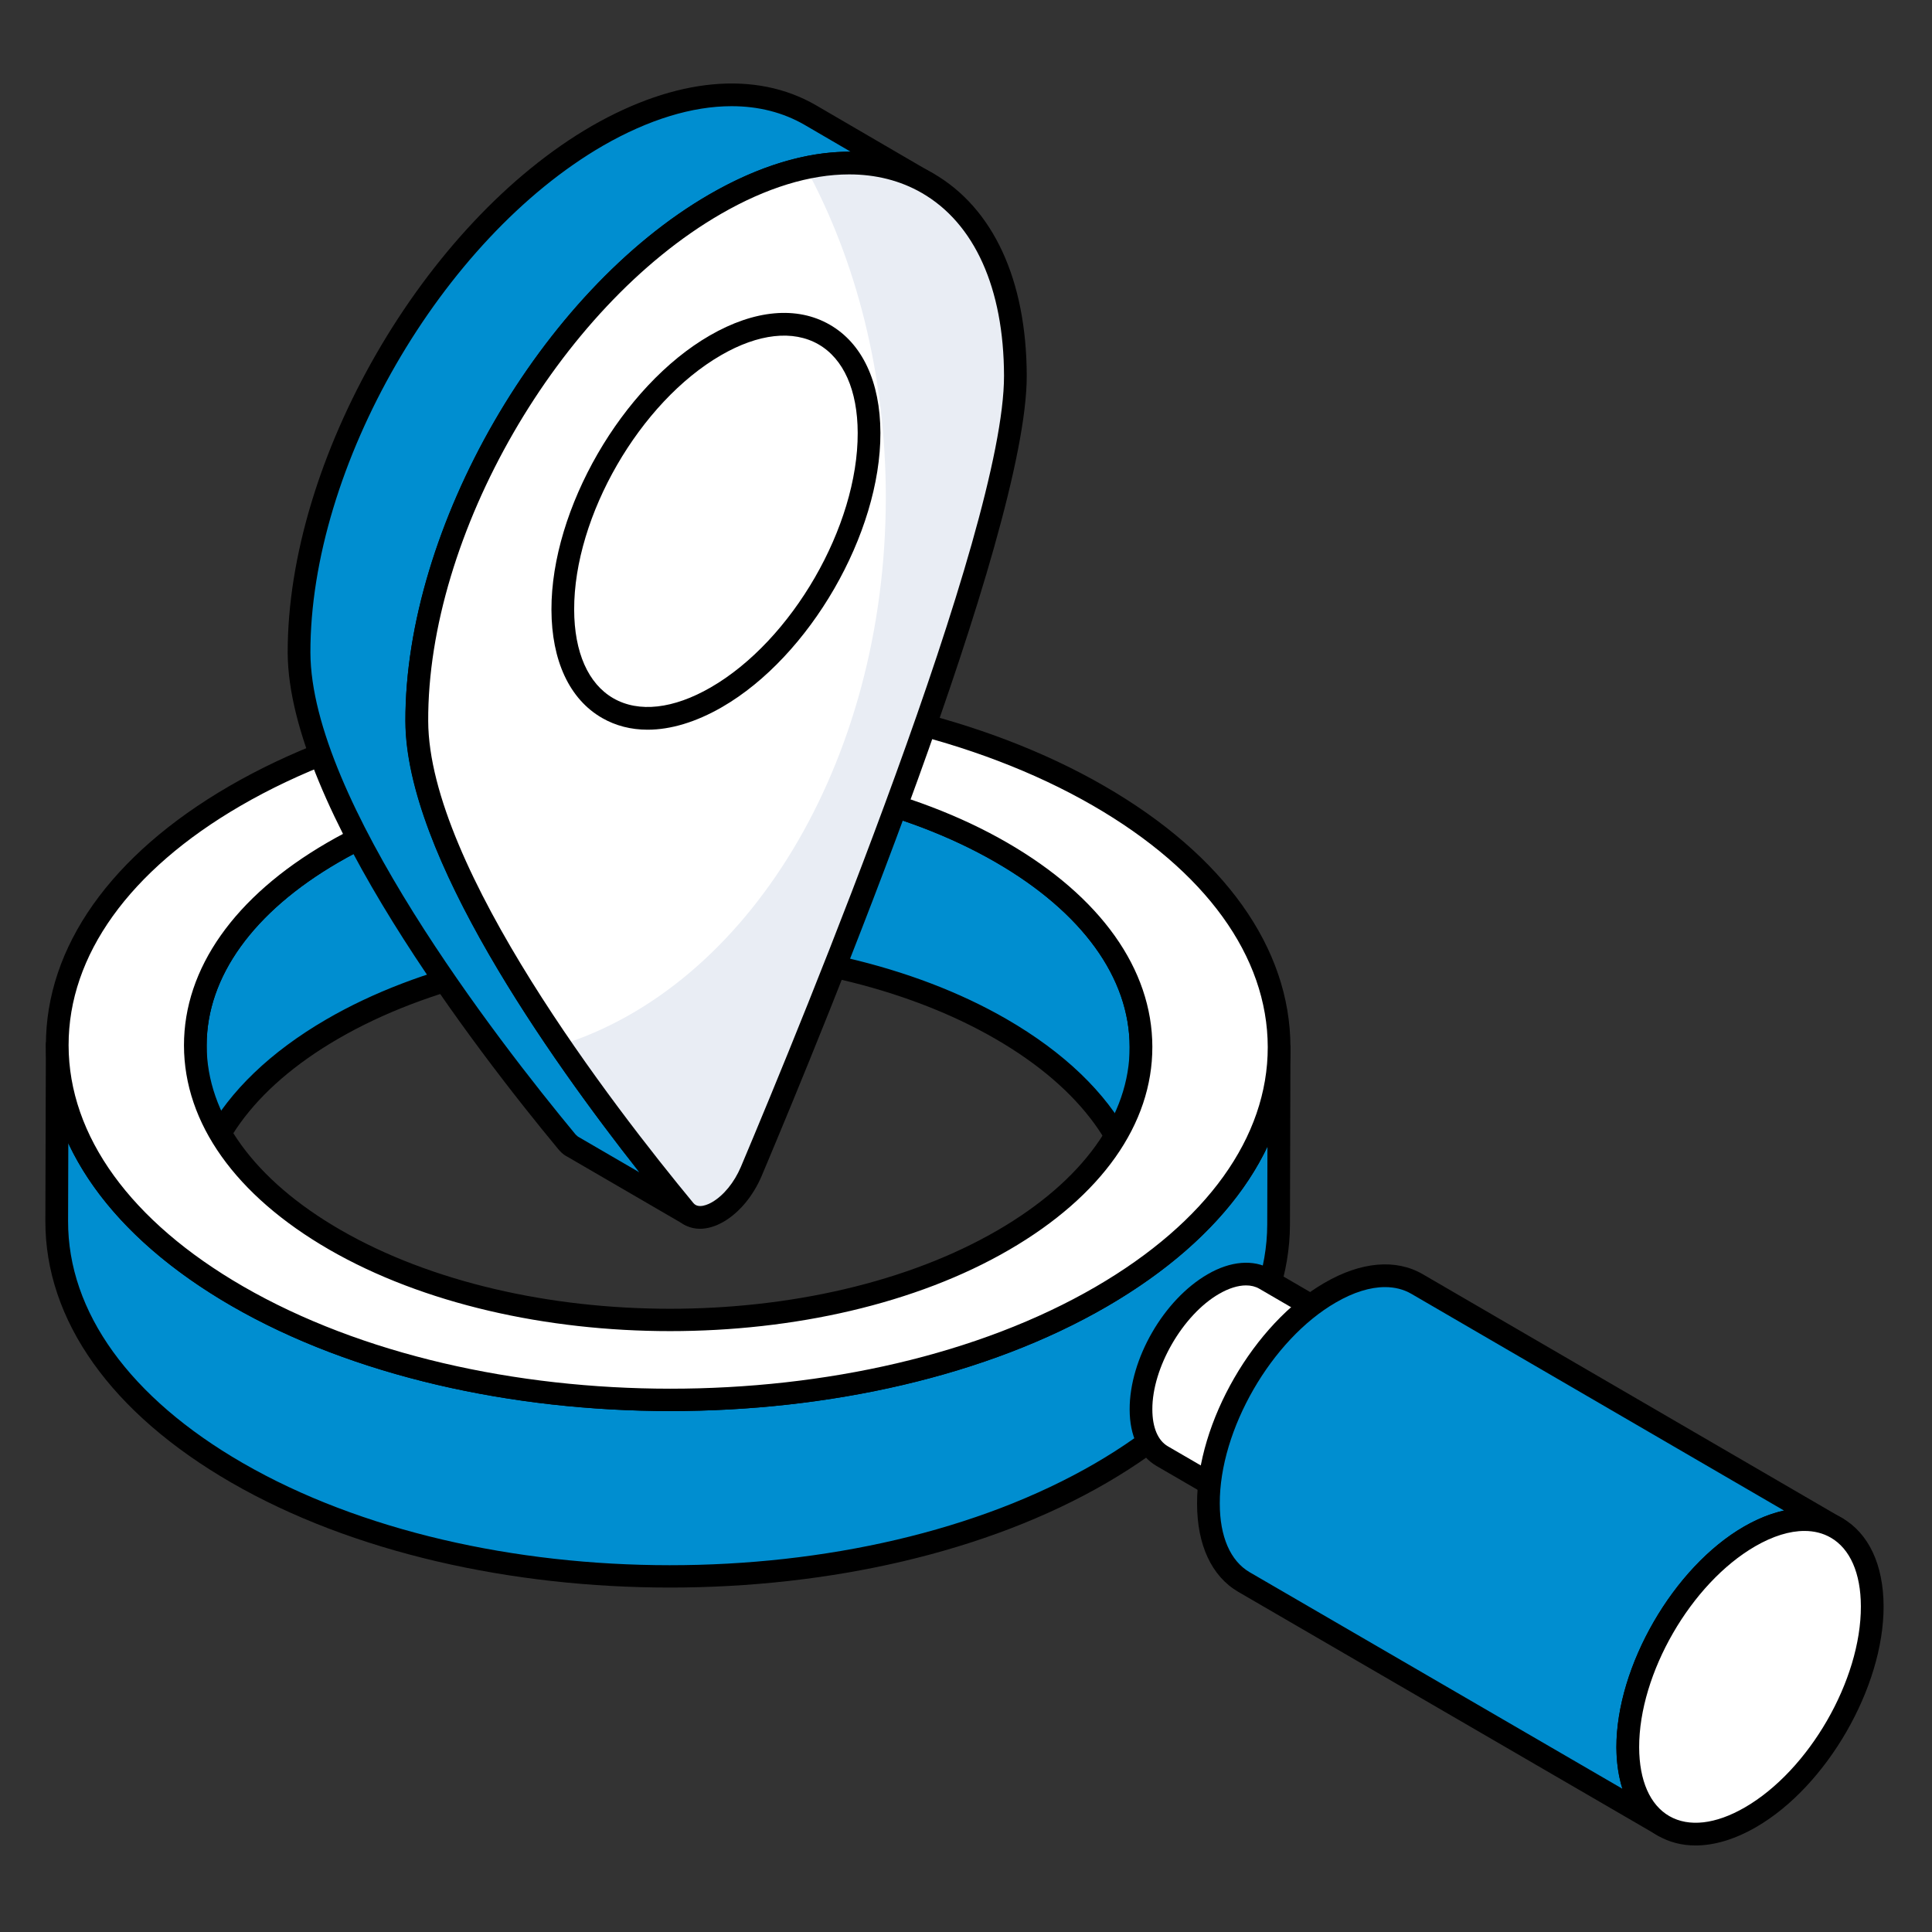
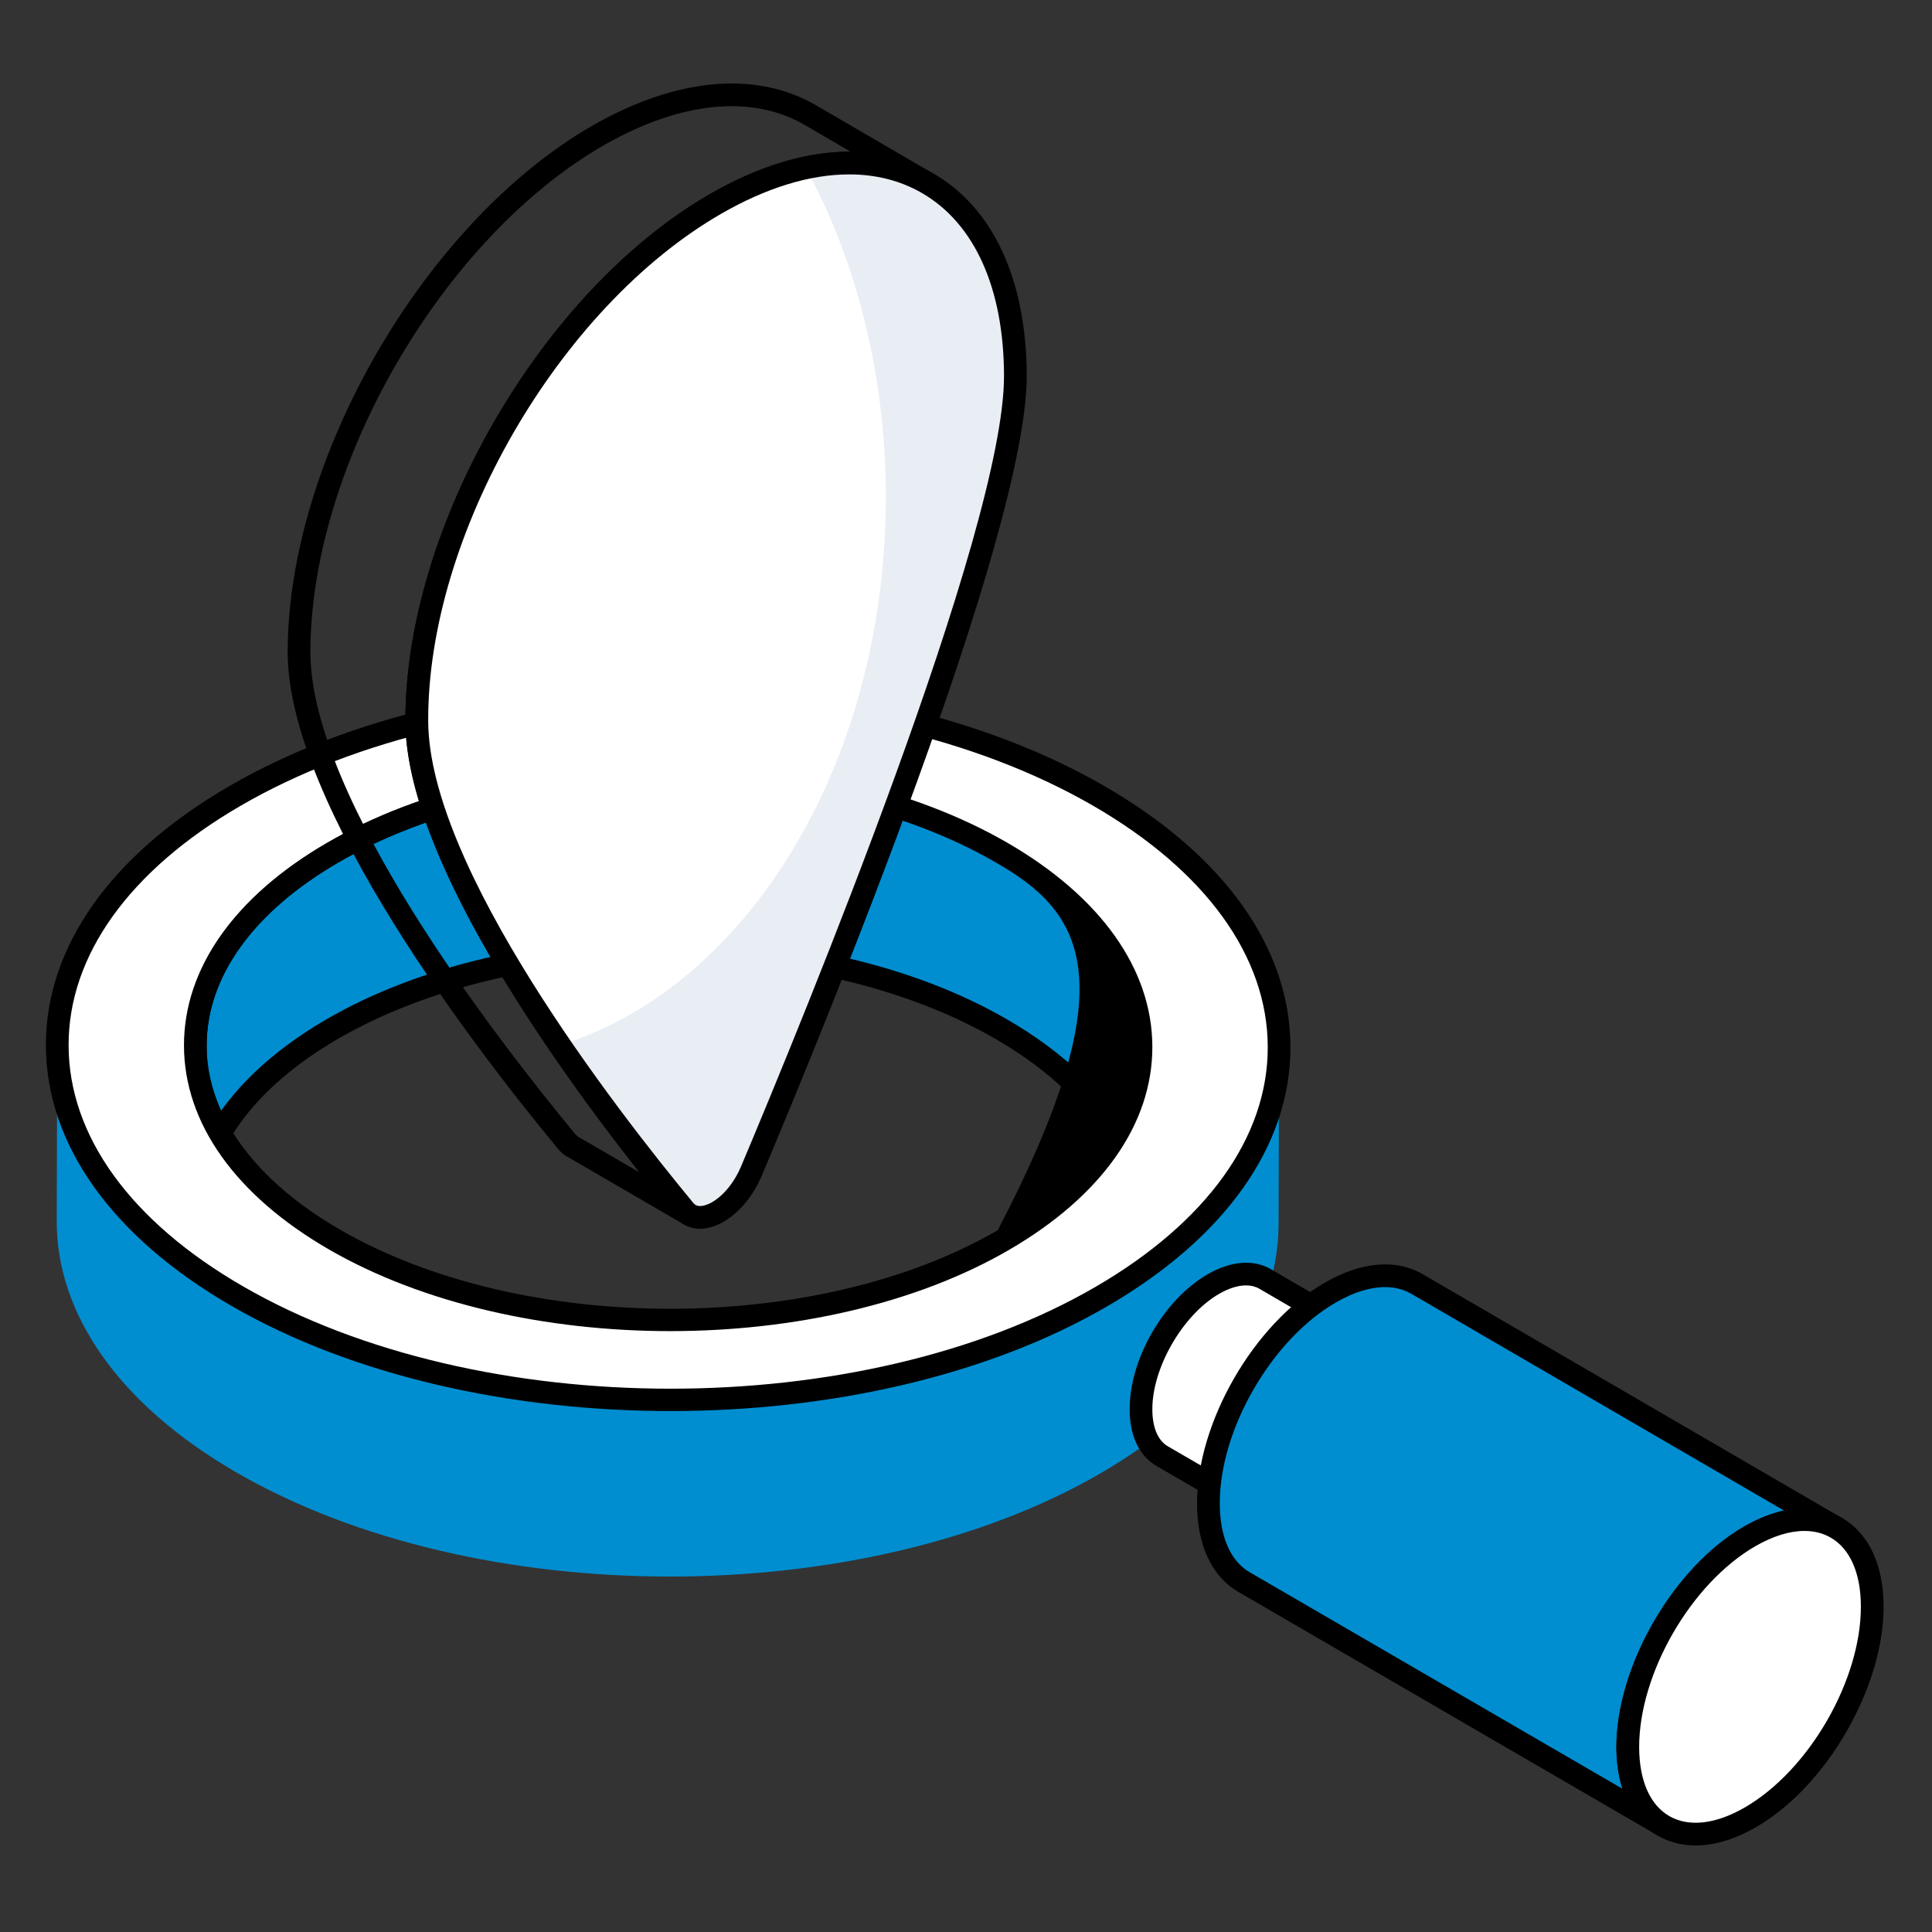
<svg xmlns="http://www.w3.org/2000/svg" width="75" height="75" viewBox="0 0 75 75" fill="none">
  <rect x="0" y="0" width="75" height="75" fill="#333333" stroke="none" />
  <path d="M44.293 40.665L44.274 47.517C44.282 44.776 42.472 42.031 38.85 39.94C31.666 35.792 20.043 35.797 12.891 39.953C9.345 42.014 7.571 44.711 7.563 47.412L7.582 40.56C7.59 37.859 9.365 35.162 12.91 33.101C20.062 28.945 31.686 28.941 38.869 33.088C42.492 35.179 44.301 37.925 44.293 40.665Z" fill="#008ED0" />
  <path d="M44.274 47.958C44.031 47.957 43.833 47.759 43.833 47.516C43.84 44.818 41.993 42.263 38.629 40.321C31.576 36.249 20.129 36.255 13.112 40.334C9.825 42.244 8.01 44.758 8.004 47.413C8.003 47.657 7.806 47.853 7.563 47.853C7.32 47.852 7.122 47.654 7.122 47.411L7.141 40.559C7.15 37.578 9.12 34.795 12.688 32.72C19.948 28.5 31.793 28.493 39.089 32.706C42.737 34.812 44.742 37.639 44.734 40.666L44.715 47.518C44.714 47.761 44.517 47.958 44.274 47.958ZM25.874 36.403C30.65 36.403 35.425 37.454 39.07 39.558C41.308 40.85 42.927 42.413 43.843 44.128L43.852 40.664C43.86 37.966 42.012 35.411 38.648 33.469C31.597 29.397 20.148 29.403 13.131 33.482C9.844 35.393 8.03 37.907 8.023 40.562L8.012 44.03C8.919 42.358 10.498 40.834 12.669 39.572C16.304 37.46 21.088 36.403 25.874 36.403Z" fill="black" />
  <path d="M49.654 40.681L49.634 47.532C49.624 51.028 47.327 54.517 42.737 57.185C33.513 62.545 18.497 62.541 9.197 57.172C4.525 54.474 2.192 50.933 2.202 47.397L2.222 40.545C2.212 44.081 4.545 47.622 9.217 50.32C18.516 55.689 33.532 55.693 42.757 50.333C47.346 47.666 49.644 44.176 49.654 40.681Z" fill="#008ED0" />
-   <path d="M26.01 61.629C19.853 61.629 13.684 60.271 8.977 57.553C4.313 54.86 1.752 51.253 1.761 47.396L1.781 40.544C1.782 40.301 1.978 40.105 2.222 40.105C2.465 40.105 2.662 40.303 2.662 40.546C2.653 44.075 5.058 47.41 9.437 49.939C18.599 55.227 33.447 55.234 42.535 49.952C46.832 47.455 49.203 44.162 49.213 40.679C49.214 40.437 49.411 40.24 49.654 40.24C49.897 40.241 50.095 40.439 50.095 40.682L50.076 47.534C50.065 51.342 47.538 54.905 42.959 57.565C38.297 60.275 32.158 61.629 26.01 61.629ZM2.652 44.38L2.643 47.398C2.633 50.926 5.039 54.262 9.418 56.791C18.579 62.079 33.427 62.086 42.516 56.804C46.813 54.307 49.184 51.014 49.194 47.531L49.202 44.512C48.095 46.843 45.975 48.972 42.978 50.714C33.645 56.137 18.401 56.131 8.997 50.701C5.925 48.928 3.765 46.758 2.652 44.38Z" fill="black" />
  <path d="M42.647 30.892C51.947 36.261 51.996 44.964 42.757 50.333C33.533 55.693 18.517 55.689 9.217 50.32C-0.067 44.959 -0.116 36.266 9.108 30.906C18.347 25.537 33.363 25.532 42.647 30.892ZM12.995 48.124C20.194 52.281 31.817 52.285 38.954 48.138C46.106 43.981 46.068 37.244 38.869 33.088C31.686 28.941 20.062 28.945 12.91 33.101C5.773 37.249 5.812 43.977 12.995 48.124Z" fill="white" />
-   <path d="M26.031 54.777C19.872 54.777 13.704 53.419 8.997 50.701C4.349 48.018 1.787 44.423 1.782 40.579C1.776 36.761 4.299 33.19 8.887 30.525C18.232 25.094 33.475 25.087 42.867 30.511C47.523 33.198 50.09 36.798 50.095 40.646C50.1 44.468 47.572 48.044 42.978 50.713C38.316 53.423 32.178 54.777 26.031 54.777ZM25.876 27.316C19.878 27.316 13.885 28.639 9.33 31.286C5.025 33.788 2.657 37.087 2.663 40.578C2.667 44.094 5.074 47.419 9.438 49.938C18.599 55.227 33.447 55.234 42.535 49.952C46.846 47.446 49.219 44.142 49.214 40.648C49.209 37.127 46.799 33.798 42.426 31.273C37.857 28.635 31.864 27.316 25.876 27.316ZM26.013 51.674C21.227 51.674 16.433 50.618 12.774 48.506C9.147 46.411 7.146 43.599 7.142 40.587C7.137 37.596 9.107 34.802 12.688 32.72C19.948 28.5 31.793 28.494 39.089 32.706C42.725 34.805 44.73 37.622 44.734 40.638C44.739 43.635 42.764 46.433 39.175 48.518C35.555 50.623 30.787 51.674 26.013 51.674ZM25.893 30.419C21.267 30.419 16.645 31.44 13.132 33.482C9.833 35.399 8.019 37.922 8.023 40.586C8.027 43.27 9.871 45.812 13.215 47.743C20.28 51.822 31.728 51.828 38.732 47.757C42.038 45.835 43.857 43.308 43.853 40.64C43.849 37.951 42.002 35.404 38.648 33.469C35.128 31.436 30.509 30.419 25.893 30.419Z" fill="black" />
+   <path d="M26.031 54.777C19.872 54.777 13.704 53.419 8.997 50.701C4.349 48.018 1.787 44.423 1.782 40.579C1.776 36.761 4.299 33.19 8.887 30.525C18.232 25.094 33.475 25.087 42.867 30.511C47.523 33.198 50.09 36.798 50.095 40.646C50.1 44.468 47.572 48.044 42.978 50.713C38.316 53.423 32.178 54.777 26.031 54.777ZM25.876 27.316C19.878 27.316 13.885 28.639 9.33 31.286C5.025 33.788 2.657 37.087 2.663 40.578C2.667 44.094 5.074 47.419 9.438 49.938C18.599 55.227 33.447 55.234 42.535 49.952C46.846 47.446 49.219 44.142 49.214 40.648C49.209 37.127 46.799 33.798 42.426 31.273C37.857 28.635 31.864 27.316 25.876 27.316ZM26.013 51.674C21.227 51.674 16.433 50.618 12.774 48.506C9.147 46.411 7.146 43.599 7.142 40.587C7.137 37.596 9.107 34.802 12.688 32.72C19.948 28.5 31.793 28.494 39.089 32.706C42.725 34.805 44.73 37.622 44.734 40.638C44.739 43.635 42.764 46.433 39.175 48.518C35.555 50.623 30.787 51.674 26.013 51.674ZM25.893 30.419C21.267 30.419 16.645 31.44 13.132 33.482C9.833 35.399 8.019 37.922 8.023 40.586C8.027 43.27 9.871 45.812 13.215 47.743C20.28 51.822 31.728 51.828 38.732 47.757C43.849 37.951 42.002 35.404 38.648 33.469C35.128 31.436 30.509 30.419 25.893 30.419Z" fill="black" />
  <path d="M57.612 54.593C57.103 54.291 56.392 54.338 55.608 54.788C54.046 55.686 52.793 57.864 52.793 59.654C52.8 60.545 53.114 61.169 53.617 61.464L45.111 56.523C44.608 56.229 44.294 55.605 44.294 54.714C44.287 52.924 45.547 50.746 47.102 49.847C47.886 49.392 48.597 49.351 49.106 49.646L57.612 54.593Z" fill="white" />
  <path d="M53.617 61.904C53.542 61.904 53.465 61.885 53.396 61.844L44.889 56.904C44.22 56.511 43.853 55.734 43.853 54.714C43.846 52.757 45.176 50.451 46.882 49.466C47.768 48.951 48.66 48.878 49.326 49.265L57.812 54.2C57.821 54.205 57.828 54.21 57.837 54.214C58.046 54.338 58.114 54.608 57.992 54.817C57.868 55.026 57.6 55.095 57.391 54.974L57.373 54.965C56.99 54.745 56.441 54.818 55.826 55.17C54.397 55.992 53.233 58.004 53.233 59.654C53.239 60.349 53.455 60.858 53.84 61.084C54.05 61.207 54.12 61.476 53.998 61.686C53.916 61.826 53.769 61.904 53.617 61.904ZM48.371 49.899C48.059 49.899 47.698 50.011 47.324 50.228C45.914 51.043 44.728 53.096 44.734 54.712C44.734 55.409 44.947 55.917 45.334 56.144L52.401 60.248C52.371 60.062 52.354 59.865 52.351 59.657C52.351 57.69 53.686 55.385 55.388 54.406C55.579 54.297 55.768 54.207 55.954 54.138L48.884 50.027C48.737 49.942 48.564 49.899 48.371 49.899Z" fill="black" />
  <path d="M71.294 59.316C70.438 58.809 69.242 58.888 67.923 59.643C65.296 61.154 63.187 64.819 63.187 67.829C63.199 69.329 63.728 70.378 64.574 70.874L48.286 61.413C47.44 60.917 46.911 59.868 46.911 58.368C46.899 55.358 49.019 51.693 51.635 50.182C52.954 49.415 54.15 49.347 55.007 49.843L71.294 59.316Z" fill="#008ED0" />
-   <path d="M64.569 70.879L48.286 61.418C47.44 60.922 46.91 59.873 46.91 58.374C46.899 55.667 48.613 52.431 50.868 50.717C49.932 51.98 49.391 53.435 49.391 54.968C49.391 59.907 54.894 63.899 61.693 63.899C62.584 63.899 63.452 63.831 64.287 63.696C63.599 65.049 63.182 66.504 63.182 67.834C63.204 69.334 63.723 70.382 64.569 70.879Z" fill="#008ED0" />
  <path d="M64.574 71.314C64.499 71.314 64.422 71.296 64.353 71.255L64.352 71.254L48.065 61.793C47.036 61.191 46.47 59.975 46.47 58.368C46.458 55.226 48.675 51.382 51.414 49.801C52.829 48.979 54.184 48.858 55.227 49.462L71.484 58.917C71.495 58.924 71.507 58.93 71.519 58.937C71.728 59.061 71.796 59.33 71.674 59.539C71.55 59.748 71.282 59.819 71.073 59.697L71.044 59.68C70.301 59.256 69.269 59.378 68.142 60.025C65.653 61.457 63.628 64.958 63.628 67.829C63.637 69.11 64.052 70.058 64.797 70.494C65.006 70.617 65.077 70.886 64.955 71.096C64.873 71.236 64.726 71.314 64.574 71.314ZM53.765 49.965C53.19 49.965 52.539 50.166 51.856 50.563C49.36 52.005 47.34 55.505 47.352 58.367C47.352 59.649 47.762 60.595 48.509 61.032L62.983 69.44C62.832 68.965 62.751 68.426 62.746 67.833C62.746 64.677 64.97 60.833 67.704 59.261C68.236 58.956 68.757 58.749 69.256 58.64L54.785 50.224C54.486 50.051 54.142 49.965 53.765 49.965Z" fill="black" />
  <path d="M67.92 59.644C70.54 58.131 72.671 59.345 72.68 62.356C72.688 65.367 70.571 69.034 67.951 70.547C65.33 72.06 63.2 70.846 63.191 67.834C63.182 64.823 65.299 61.157 67.92 59.644Z" fill="white" />
  <path d="M65.821 71.641C65.293 71.641 64.801 71.516 64.364 71.264C63.328 70.668 62.756 69.451 62.751 67.835C62.742 64.689 64.962 60.843 67.7 59.262C69.114 58.446 70.465 58.327 71.507 58.926C72.543 59.522 73.115 60.74 73.121 62.355C73.129 65.502 70.91 69.348 68.172 70.928C67.351 71.402 66.551 71.641 65.821 71.641ZM70.047 59.431C69.473 59.431 68.823 59.63 68.14 60.025C65.647 61.465 63.624 64.968 63.632 67.833C63.636 69.121 64.052 70.068 64.803 70.501C65.563 70.937 66.6 70.819 67.731 70.166C70.225 68.726 72.247 65.223 72.239 62.357C72.236 61.069 71.819 60.122 71.068 59.69C70.768 59.517 70.424 59.431 70.047 59.431Z" fill="black" />
-   <path d="M36.014 7.123C33.906 5.895 30.983 6.063 27.764 7.925C21.337 11.636 16.164 20.611 16.177 27.994C16.19 33.826 23.522 43.292 26.574 46.977C26.639 47.055 26.703 47.107 26.781 47.158L22.213 44.503C22.135 44.464 22.071 44.4 22.006 44.322C18.954 40.637 11.635 31.184 11.609 25.339C11.596 17.968 16.781 8.981 23.195 5.27C26.415 3.421 29.337 3.24 31.458 4.468L36.014 7.123Z" fill="#008ED0" />
  <path d="M26.781 47.599C26.705 47.599 26.629 47.58 26.559 47.539L21.991 44.884C21.857 44.818 21.747 44.699 21.667 44.604C18.519 40.803 11.196 31.318 11.168 25.342C11.155 17.837 16.451 8.663 22.975 4.889C26.242 3.013 29.335 2.729 31.679 4.087L36.234 6.742C36.236 6.742 36.236 6.743 36.236 6.743C36.446 6.865 36.517 7.135 36.395 7.345C36.272 7.556 36.002 7.626 35.792 7.504C33.728 6.301 30.955 6.588 27.984 8.306C21.704 11.934 16.605 20.765 16.618 27.994C16.63 33.668 23.822 42.964 26.913 46.697C26.942 46.731 26.971 46.756 27.027 46.794C27.224 46.926 27.28 47.191 27.154 47.393C27.071 47.526 26.927 47.599 26.781 47.599ZM28.401 4.122C26.882 4.122 25.185 4.635 23.415 5.652C17.135 9.285 12.037 18.117 12.05 25.339C12.076 31.029 19.258 40.314 22.345 44.042C22.353 44.045 22.425 44.117 22.434 44.122L24.823 45.511C21.304 41.048 15.748 33.183 15.736 27.996C15.723 20.486 21.02 11.311 27.543 7.544C29.444 6.445 31.287 5.89 32.958 5.89C32.98 5.89 33.002 5.89 33.023 5.89L31.237 4.849C30.398 4.363 29.441 4.122 28.401 4.122Z" fill="black" />
  <path d="M39.416 14.587C39.427 20.417 32.188 38.289 29.166 45.472C28.862 46.205 28.366 46.757 27.869 47.05C27.373 47.332 26.877 47.343 26.573 46.983C23.528 43.296 16.199 33.835 16.176 27.994C16.154 20.619 21.34 11.633 27.768 7.923C34.173 4.224 39.393 7.201 39.416 14.587Z" fill="white" />
  <path d="M31.286 6.525C33.237 10.111 34.387 14.531 34.387 19.3C34.387 29.663 28.986 38.323 21.735 40.578C23.54 43.217 25.389 45.54 26.573 46.983C26.877 47.344 27.373 47.332 27.869 47.05C28.366 46.757 28.862 46.205 29.167 45.472C32.188 38.289 39.427 20.417 39.416 14.587C39.394 8.611 35.977 5.521 31.286 6.525Z" fill="#E9EDF4" />
  <path d="M27.172 47.701C26.803 47.701 26.474 47.552 26.236 47.261C23.09 43.455 15.764 33.953 15.741 27.999C15.708 20.494 21.003 11.317 27.546 7.541C30.795 5.666 33.878 5.376 36.22 6.725C38.555 8.069 39.847 10.859 39.858 14.583C39.869 20.746 31.986 39.916 29.57 45.645C29.24 46.425 28.699 47.075 28.086 47.43C27.772 47.611 27.46 47.701 27.172 47.701ZM32.964 6.77C31.447 6.77 29.752 7.285 27.987 8.304C21.688 11.939 16.59 20.772 16.623 27.995C16.644 33.666 23.828 42.966 26.917 46.702C27.109 46.938 27.491 46.756 27.645 46.667C28.089 46.41 28.505 45.9 28.759 45.302C31.158 39.613 38.988 20.581 38.976 14.585C38.967 11.189 37.832 8.669 35.781 7.488C34.947 7.008 33.996 6.77 32.964 6.77Z" fill="black" />
  <path d="M31.986 22.652C34.309 18.65 34.313 14.314 31.994 12.968C29.675 11.622 25.912 13.776 23.589 17.779C21.265 21.782 21.262 26.118 23.581 27.464C25.9 28.809 29.663 26.655 31.986 22.652Z" fill="white" />
-   <path d="M25.14 28.327C24.498 28.327 23.901 28.176 23.372 27.871C22.11 27.145 21.413 25.653 21.407 23.669C21.396 19.762 24.153 14.986 27.553 13.024C29.288 12.022 30.942 11.873 32.212 12.605C33.474 13.331 34.172 14.821 34.178 16.803C34.189 20.71 31.432 25.485 28.032 27.448C27.02 28.032 26.036 28.327 25.14 28.327ZM27.994 13.787C24.837 15.609 22.278 20.041 22.289 23.667C22.293 25.323 22.834 26.545 23.81 27.107C24.796 27.674 26.139 27.523 27.591 26.685C30.748 24.863 33.307 20.431 33.296 16.805C33.292 15.152 32.751 13.931 31.774 13.368C30.788 12.801 29.445 12.948 27.994 13.787Z" fill="black" />
</svg>